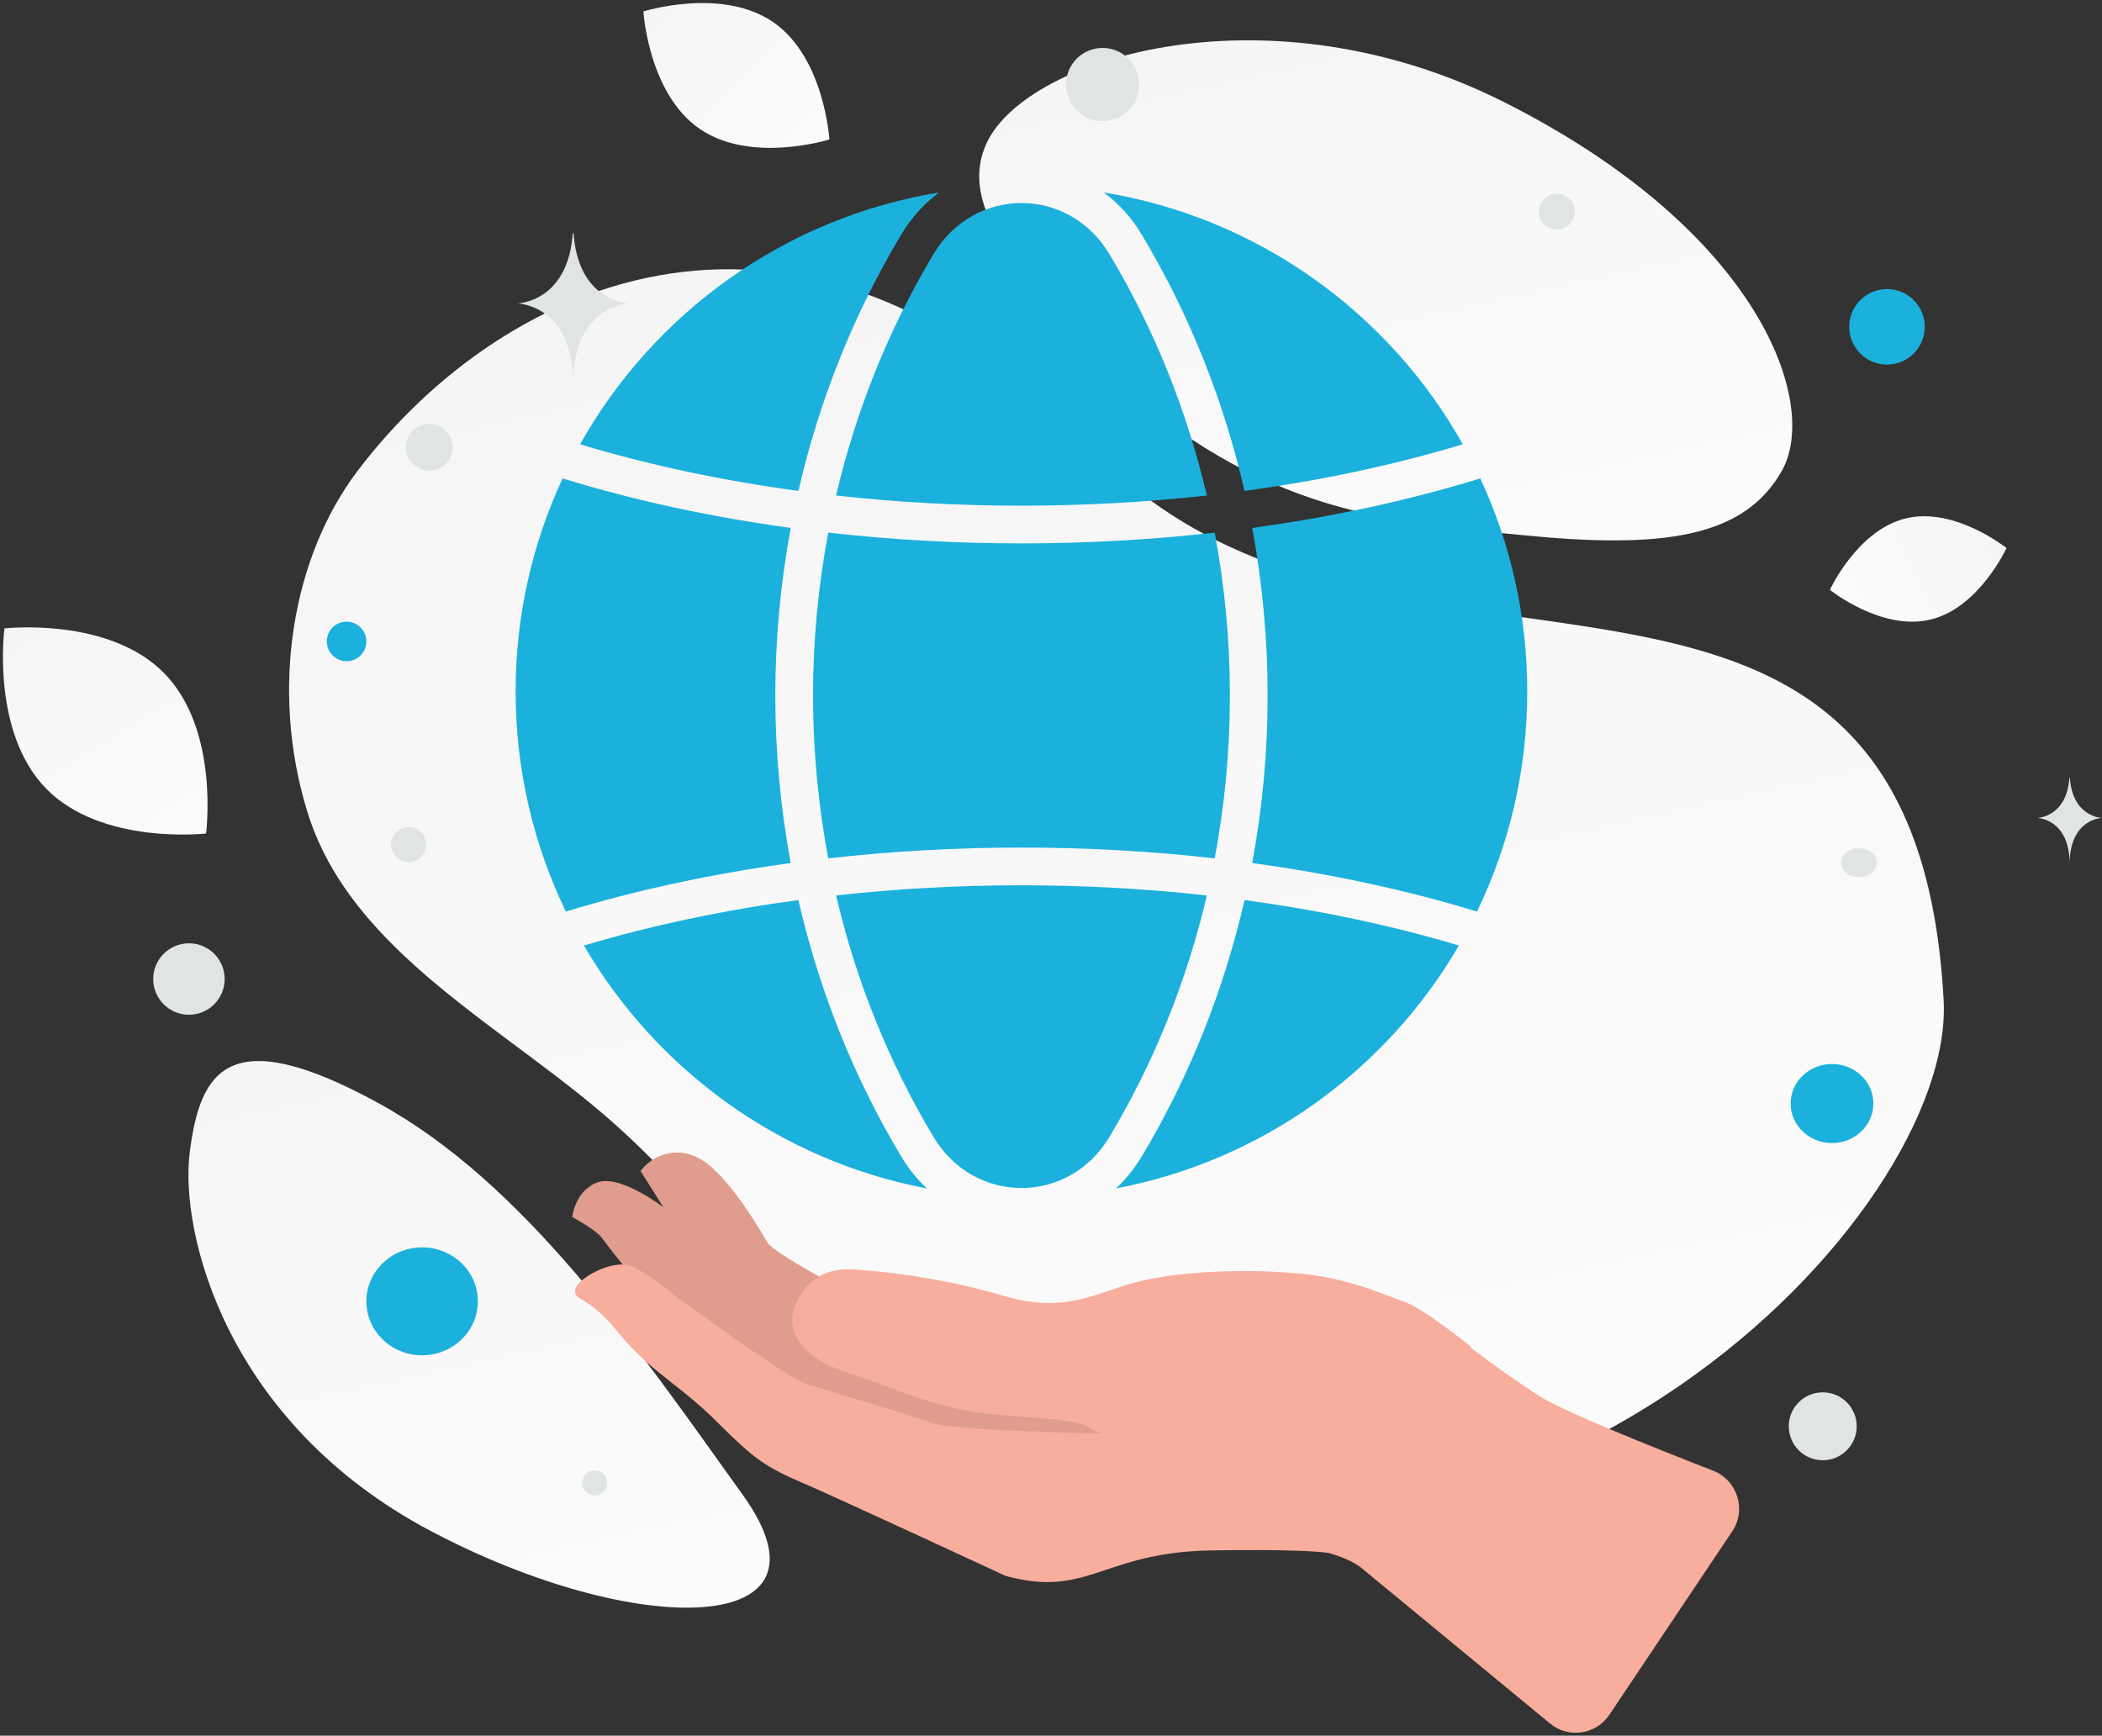
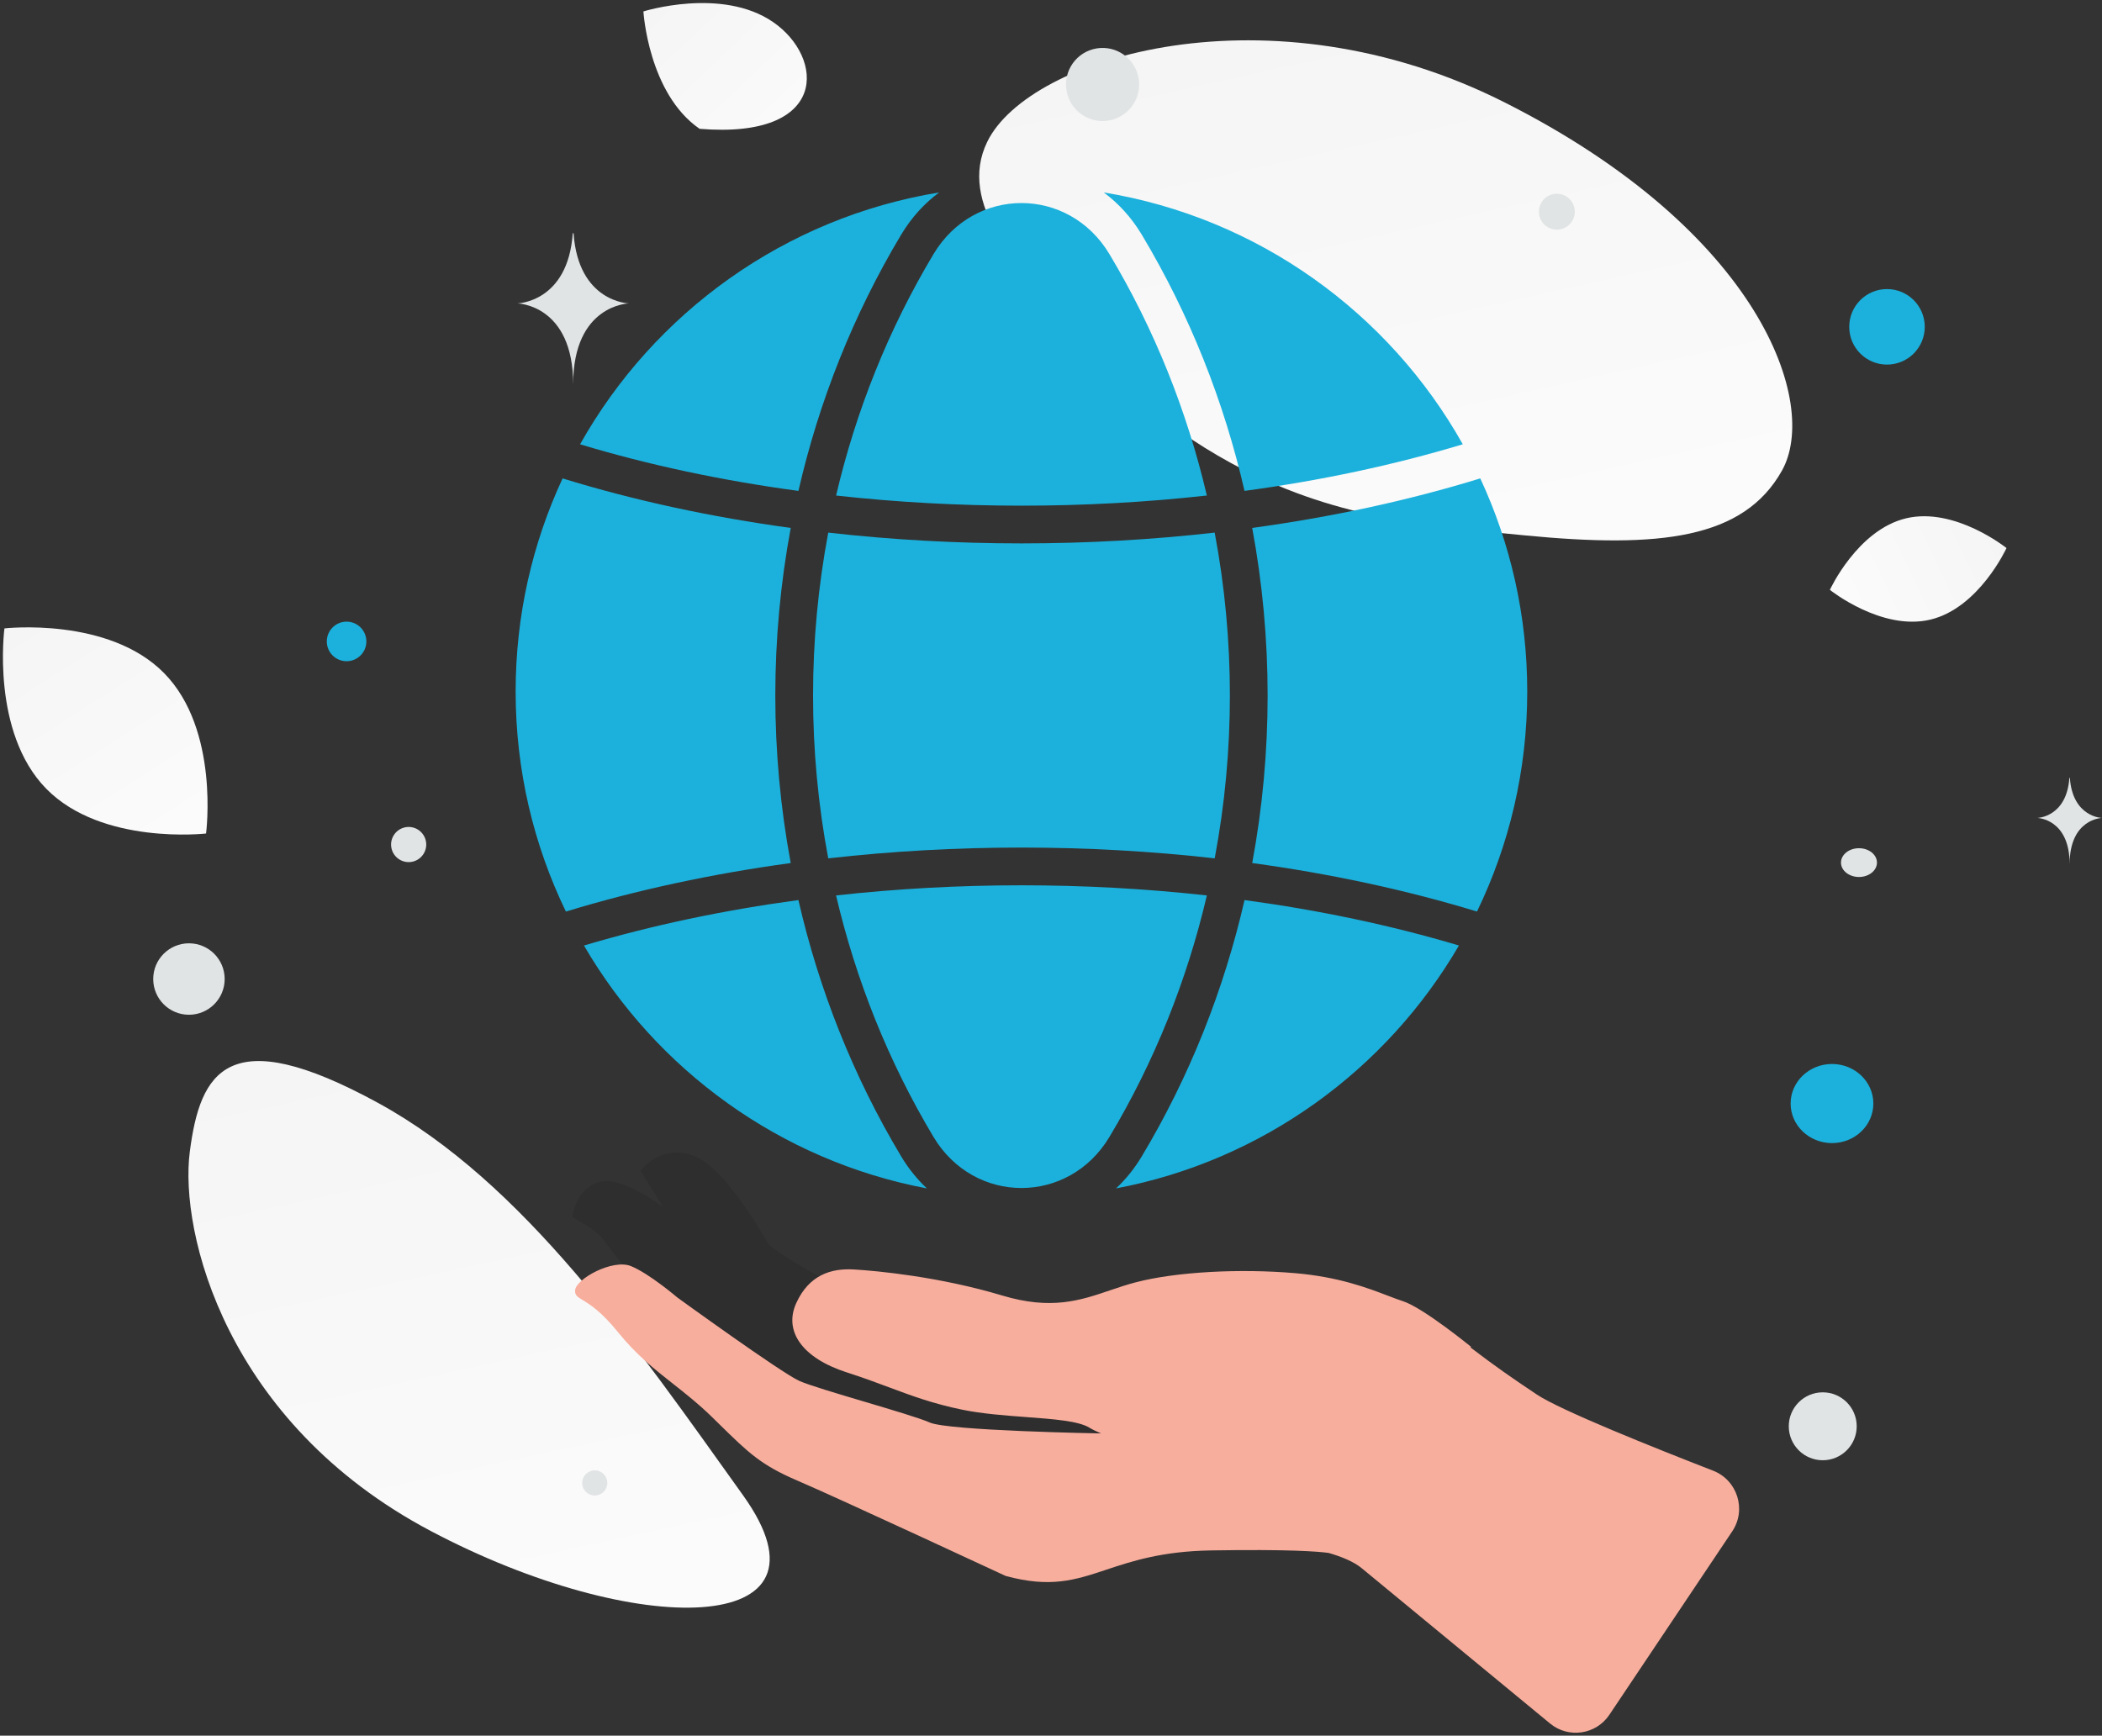
<svg xmlns="http://www.w3.org/2000/svg" width="557" height="460" viewBox="0 0 557 460" fill="none">
  <rect x="0" y="0" width="557" height="460" fill="#333333" stroke="none" />
-   <path d="M515.038 265.07C518.122 321.908 406.999 437.482 270.032 394.704C206.33 374.807 211.726 341.782 163.287 298.258C134.415 272.317 92.931 252.701 81.393 214.994C71.426 182.447 77.538 147.464 94.818 124.71C133.681 73.536 212.138 38.495 289.443 119.123C366.747 199.75 507.066 118.48 515.038 265.07Z" fill="url(#paint0_linear_98_27)" />
  <path d="M472.19 124.731C462.036 142.853 439.798 145.343 404.17 141.899C377.376 139.305 352.941 137.297 326.145 122.687C307.389 112.468 292.542 98.643 281.706 85.215C269.964 70.668 253.574 54.066 261.609 37.573C272.651 14.916 336.503 -4.167 398.507 27.039C466.617 61.329 482.124 107.02 472.19 124.731Z" fill="url(#paint1_linear_98_27)" />
  <path d="M196.947 396.36C168.184 356.121 138.727 313.353 100.161 292.288C60.382 270.55 53.046 283.948 50.293 305.248C47.539 326.547 59.812 377.014 114.099 405.728C168.4 434.45 223.86 434.02 196.947 396.36Z" fill="url(#paint2_linear_98_27)" />
  <path d="M511.482 164.223C498.56 167.284 484.893 156.326 484.893 156.326C484.893 156.326 492.186 140.41 505.113 137.358C518.034 134.297 531.697 145.246 531.697 145.246C531.697 145.246 524.404 161.162 511.482 164.223Z" fill="url(#paint3_linear_98_27)" />
-   <path d="M185.385 34.139C198.988 43.509 219.772 36.959 219.772 36.959C219.772 36.959 218.485 15.219 204.872 5.859C191.268 -3.511 170.494 3.029 170.494 3.029C170.494 3.029 171.781 24.769 185.385 34.139Z" fill="url(#paint4_linear_98_27)" />
+   <path d="M185.385 34.139C219.772 36.959 218.485 15.219 204.872 5.859C191.268 -3.511 170.494 3.029 170.494 3.029C170.494 3.029 171.781 24.769 185.385 34.139Z" fill="url(#paint4_linear_98_27)" />
  <path d="M12.276 209.055C27.024 224.066 54.602 220.901 54.602 220.901C54.602 220.901 58.252 193.399 43.49 178.398C28.742 163.387 1.177 166.543 1.177 166.543C1.177 166.543 -2.472 194.045 12.276 209.055Z" fill="url(#paint5_linear_98_27)" />
  <path d="M485.453 281.981C479.4 281.981 474.493 286.675 474.493 292.465C474.493 298.255 479.4 302.949 485.453 302.949C491.506 302.949 496.413 298.255 496.413 292.465C496.413 286.675 491.506 281.981 485.453 281.981Z" fill="#1BB1DC" />
-   <path d="M111.853 330.587C103.694 330.587 97.08 336.988 97.08 344.883C97.08 352.778 103.694 359.179 111.853 359.179C120.012 359.179 126.626 352.778 126.626 344.883C126.626 336.988 120.012 330.587 111.853 330.587Z" fill="#1BB1DC" />
  <path d="M91.839 175.238C88.944 175.238 86.597 172.891 86.597 169.996C86.597 167.101 88.944 164.754 91.839 164.754C94.734 164.754 97.081 167.101 97.081 169.996C97.081 172.891 94.734 175.238 91.839 175.238Z" fill="#1BB1DC" />
  <path d="M500.027 96.625C494.5 96.625 490.02 92.145 490.02 86.618C490.02 81.091 494.5 76.611 500.027 76.611C505.554 76.611 510.034 81.091 510.034 86.618C510.034 92.145 505.554 96.625 500.027 96.625Z" fill="#1BB1DC" />
  <path d="M483 387C478.029 387 474 382.971 474 378C474 373.029 478.029 369 483 369C487.971 369 492 373.029 492 378C492 382.971 487.971 387 483 387Z" fill="#E1E4E5" />
  <path d="M50.068 268.934C44.839 268.934 40.601 264.695 40.601 259.467C40.601 254.239 44.839 250 50.068 250C55.296 250 59.535 254.239 59.535 259.467C59.535 264.695 55.296 268.934 50.068 268.934Z" fill="#E1E4E5" />
  <path d="M157.6 396.348C155.758 396.348 154.264 394.854 154.264 393.012C154.264 391.17 155.758 389.676 157.6 389.676C159.442 389.676 160.936 391.17 160.936 393.012C160.936 394.854 159.442 396.348 157.6 396.348Z" fill="#E1E4E5" />
  <path d="M412.545 60.87C409.913 60.87 407.78 58.737 407.78 56.105C407.78 53.473 409.913 51.34 412.545 51.34C415.177 51.34 417.31 53.473 417.31 56.105C417.31 58.737 415.177 60.87 412.545 60.87Z" fill="#E1E4E5" />
  <path d="M112.787 222.617C113.453 225.101 111.979 227.655 109.494 228.321C107.01 228.986 104.456 227.512 103.791 225.028C103.125 222.543 104.599 219.99 107.084 219.324C109.568 218.658 112.121 220.133 112.787 222.617Z" fill="#E1E4E5" />
-   <path d="M113.759 124.726C110.338 124.726 107.564 121.952 107.564 118.531C107.564 115.11 110.338 112.336 113.759 112.336C117.181 112.336 119.954 115.11 119.954 118.531C119.954 121.952 117.181 124.726 113.759 124.726Z" fill="#E1E4E5" />
  <path d="M492.602 232.422C489.97 232.422 487.837 230.715 487.837 228.61C487.837 226.505 489.97 224.798 492.602 224.798C495.234 224.798 497.367 226.505 497.367 228.61C497.367 230.715 495.234 232.422 492.602 232.422Z" fill="#E1E4E5" />
  <path d="M301.532 19.886C302.917 25.056 299.849 30.37 294.679 31.755C289.509 33.141 284.195 30.073 282.81 24.903C281.425 19.733 284.493 14.419 289.663 13.034C294.833 11.648 300.147 14.716 301.532 19.886Z" fill="#E1E4E5" />
  <path d="M548.359 206.154H548.483C549.221 216.614 557 216.775 557 216.775C557 216.775 548.422 216.942 548.422 229.028C548.422 216.942 539.845 216.775 539.845 216.775C539.845 216.775 547.62 216.614 548.359 206.154ZM151.772 61.823H151.987C153.258 80.127 166.655 80.409 166.655 80.409C166.655 80.409 151.882 80.702 151.882 101.852C151.882 80.702 137.11 80.409 137.11 80.409C137.11 80.409 150.501 80.127 151.772 61.823Z" fill="#E1E4E5" />
-   <path d="M224.892 342.625C224.892 342.625 205.049 332.087 203.456 329.412C201.856 326.746 194.232 313.49 187.244 308.274C180.266 303.066 173.136 305.838 169.74 310.341L175.8 319.966C175.8 319.966 164.418 311.204 158.393 313.341C152.368 315.478 151.638 322.536 151.638 322.536C151.638 322.536 156.582 325.16 158.967 327.444C161.352 329.728 184.029 367.539 239.427 377.513C294.825 387.487 299.963 380.26 300.595 379.763C301.228 379.265 303.574 368.575 303.574 368.575L224.892 342.625Z" fill="#F8AE9D" />
  <path opacity="0.1" d="M224.892 342.625C224.892 342.625 205.049 332.087 203.456 329.412C201.856 326.746 194.232 313.49 187.244 308.274C180.266 303.066 173.136 305.838 169.74 310.341L175.8 319.966C175.8 319.966 164.418 311.204 158.393 313.341C152.368 315.478 151.638 322.536 151.638 322.536C151.638 322.536 156.582 325.16 158.967 327.444C161.352 329.728 184.029 367.539 239.427 377.513C294.825 387.487 299.963 380.26 300.595 379.763C301.228 379.265 303.574 368.575 303.574 368.575L224.892 342.625Z" fill="black" />
  <path fill-rule="evenodd" clip-rule="evenodd" d="M367.783 343.4C369.272 343.97 370.583 344.472 371.748 344.845C377.101 346.557 389.797 356.93 389.797 356.93L389.678 357.118C396.571 362.363 400.254 364.908 407.227 369.577C413.471 373.758 438.445 383.743 453.93 389.758C460.372 392.26 462.866 400.092 459.021 405.834L426.464 454.454C422.936 459.724 415.647 460.81 410.754 456.777C395.208 443.964 364.859 418.947 360.819 415.598C358.697 413.838 355.365 412.52 352.083 411.566C349.273 411.177 341.464 410.56 320.948 410.898C307.877 411.113 299.947 413.749 293.147 416.01C284.954 418.734 278.401 420.912 266.474 417.657C266.474 417.657 221.858 396.912 211.334 392.413C201.64 388.261 198.393 385.077 190.656 377.49C190.005 376.85 189.321 376.18 188.599 375.475C185.114 372.076 181.714 369.394 178.378 366.763C173.395 362.832 168.555 359.015 163.79 353.09C159.314 347.536 156.225 345.657 154.402 344.548C152.979 343.683 152.328 343.287 152.391 341.979C152.533 338.995 162.331 333.551 167.223 335.558C172.114 337.566 179.475 343.859 179.475 343.859C179.475 343.859 206.921 363.771 211.814 365.973C214.266 367.081 221.716 369.297 229.15 371.507C236.534 373.703 243.903 375.894 246.341 376.991C251.229 379.201 291.761 379.893 291.761 379.893C290.459 379.335 289.394 378.816 288.667 378.365C285.793 376.591 279.237 376.102 271.887 375.554C266.281 375.136 260.214 374.684 254.967 373.601C247.17 371.997 241.696 369.953 235.619 367.684C232.241 366.423 228.677 365.092 224.425 363.729C212.521 359.912 207.633 352.751 210.99 345.361C214.346 337.971 220.125 336.08 226.252 336.439C232.38 336.798 248.872 338.337 265.559 343.339C278.584 347.252 286.261 344.646 294.132 341.974C296.342 341.224 298.567 340.469 300.93 339.851C311.71 337.033 328.608 336.162 343.285 337.428C354.767 338.418 362.429 341.351 367.783 343.4Z" fill="#F8AE9D" />
  <path fill-rule="evenodd" clip-rule="evenodd" d="M248.862 51C244.986 53.872 241.543 57.606 238.792 62.2C226.089 83.409 217.015 106.378 211.571 130.102C191.489 127.392 171.999 123.274 153.714 117.749C173.274 82.907 207.954 57.693 248.862 51ZM149.081 126.79C168.166 132.672 188.536 137.047 209.533 139.916C204.084 169.268 204.083 199.372 209.529 228.725C188.853 231.552 168.786 235.839 149.956 241.587C141.422 223.955 136.637 204.169 136.637 183.266C136.637 163.089 141.095 143.953 149.081 126.79ZM154.745 250.587C173.947 283.58 206.83 307.629 245.622 314.961C243.057 312.564 240.75 309.731 238.793 306.463C226.086 285.248 217.01 262.271 211.566 238.54C191.862 241.2 172.728 245.216 154.745 250.587ZM221.547 237.314C226.784 259.679 235.392 281.324 247.372 301.324V301.325C258.169 319.359 283.18 319.359 293.977 301.325L293.978 301.324C305.957 281.324 314.565 259.679 319.802 237.314C287.466 233.728 253.881 233.728 221.547 237.314ZM329.783 238.54C324.339 262.271 315.264 285.248 302.557 306.463C300.6 309.73 298.294 312.561 295.731 314.958C334.518 307.621 367.395 283.572 386.594 250.582C368.613 245.213 349.482 241.199 329.783 238.54ZM391.382 241.581C372.554 235.836 352.491 231.551 331.82 228.725C337.267 199.371 337.265 169.266 331.816 139.913C352.808 137.043 373.173 132.667 392.252 126.785C400.239 143.949 404.699 163.087 404.699 183.266C404.699 204.167 399.915 223.95 391.382 241.581ZM321.879 227.484C288.184 223.671 253.163 223.671 219.471 227.484C214.103 198.959 214.104 169.682 219.475 141.157C253.167 144.969 288.185 144.968 321.874 141.154C327.246 169.68 327.247 198.958 321.879 227.484ZM221.552 131.328C253.886 134.912 287.466 134.911 319.797 131.325C314.559 108.968 305.953 87.331 293.978 67.338C283.164 49.301 258.168 49.306 247.372 67.337C235.396 87.331 226.79 108.97 221.552 131.328ZM329.778 130.098C349.855 127.387 369.34 123.269 387.619 117.743C368.059 82.906 333.384 57.696 292.482 51.001C296.358 53.873 299.803 57.606 302.556 62.198L302.557 62.2C315.259 83.408 324.333 106.376 329.778 130.098Z" fill="#1BB1DC" />
  <defs>
    <linearGradient id="paint0_linear_98_27" x1="382.222" y1="605.768" x2="174.36" y2="-332.035" gradientUnits="userSpaceOnUse">
      <stop stop-color="white" />
      <stop offset="1" stop-color="#EEEEEE" />
    </linearGradient>
    <linearGradient id="paint1_linear_98_27" x1="403.786" y1="242.179" x2="313.28" y2="-164.516" gradientUnits="userSpaceOnUse">
      <stop stop-color="white" />
      <stop offset="1" stop-color="#EEEEEE" />
    </linearGradient>
    <linearGradient id="paint2_linear_98_27" x1="164.83" y1="528.455" x2="70.461" y2="92.047" gradientUnits="userSpaceOnUse">
      <stop stop-color="white" />
      <stop offset="1" stop-color="#EEEEEE" />
    </linearGradient>
    <linearGradient id="paint3_linear_98_27" x1="462.822" y1="171.834" x2="575.939" y2="118.394" gradientUnits="userSpaceOnUse">
      <stop stop-color="white" />
      <stop offset="1" stop-color="#EEEEEE" />
    </linearGradient>
    <linearGradient id="paint4_linear_98_27" x1="238.377" y1="64.884" x2="131.291" y2="-48.035" gradientUnits="userSpaceOnUse">
      <stop stop-color="white" />
      <stop offset="1" stop-color="#EEEEEE" />
    </linearGradient>
    <linearGradient id="paint5_linear_98_27" x1="71.118" y1="260.328" x2="-35.502" y2="93.192" gradientUnits="userSpaceOnUse">
      <stop stop-color="white" />
      <stop offset="1" stop-color="#EEEEEE" />
    </linearGradient>
  </defs>
</svg>